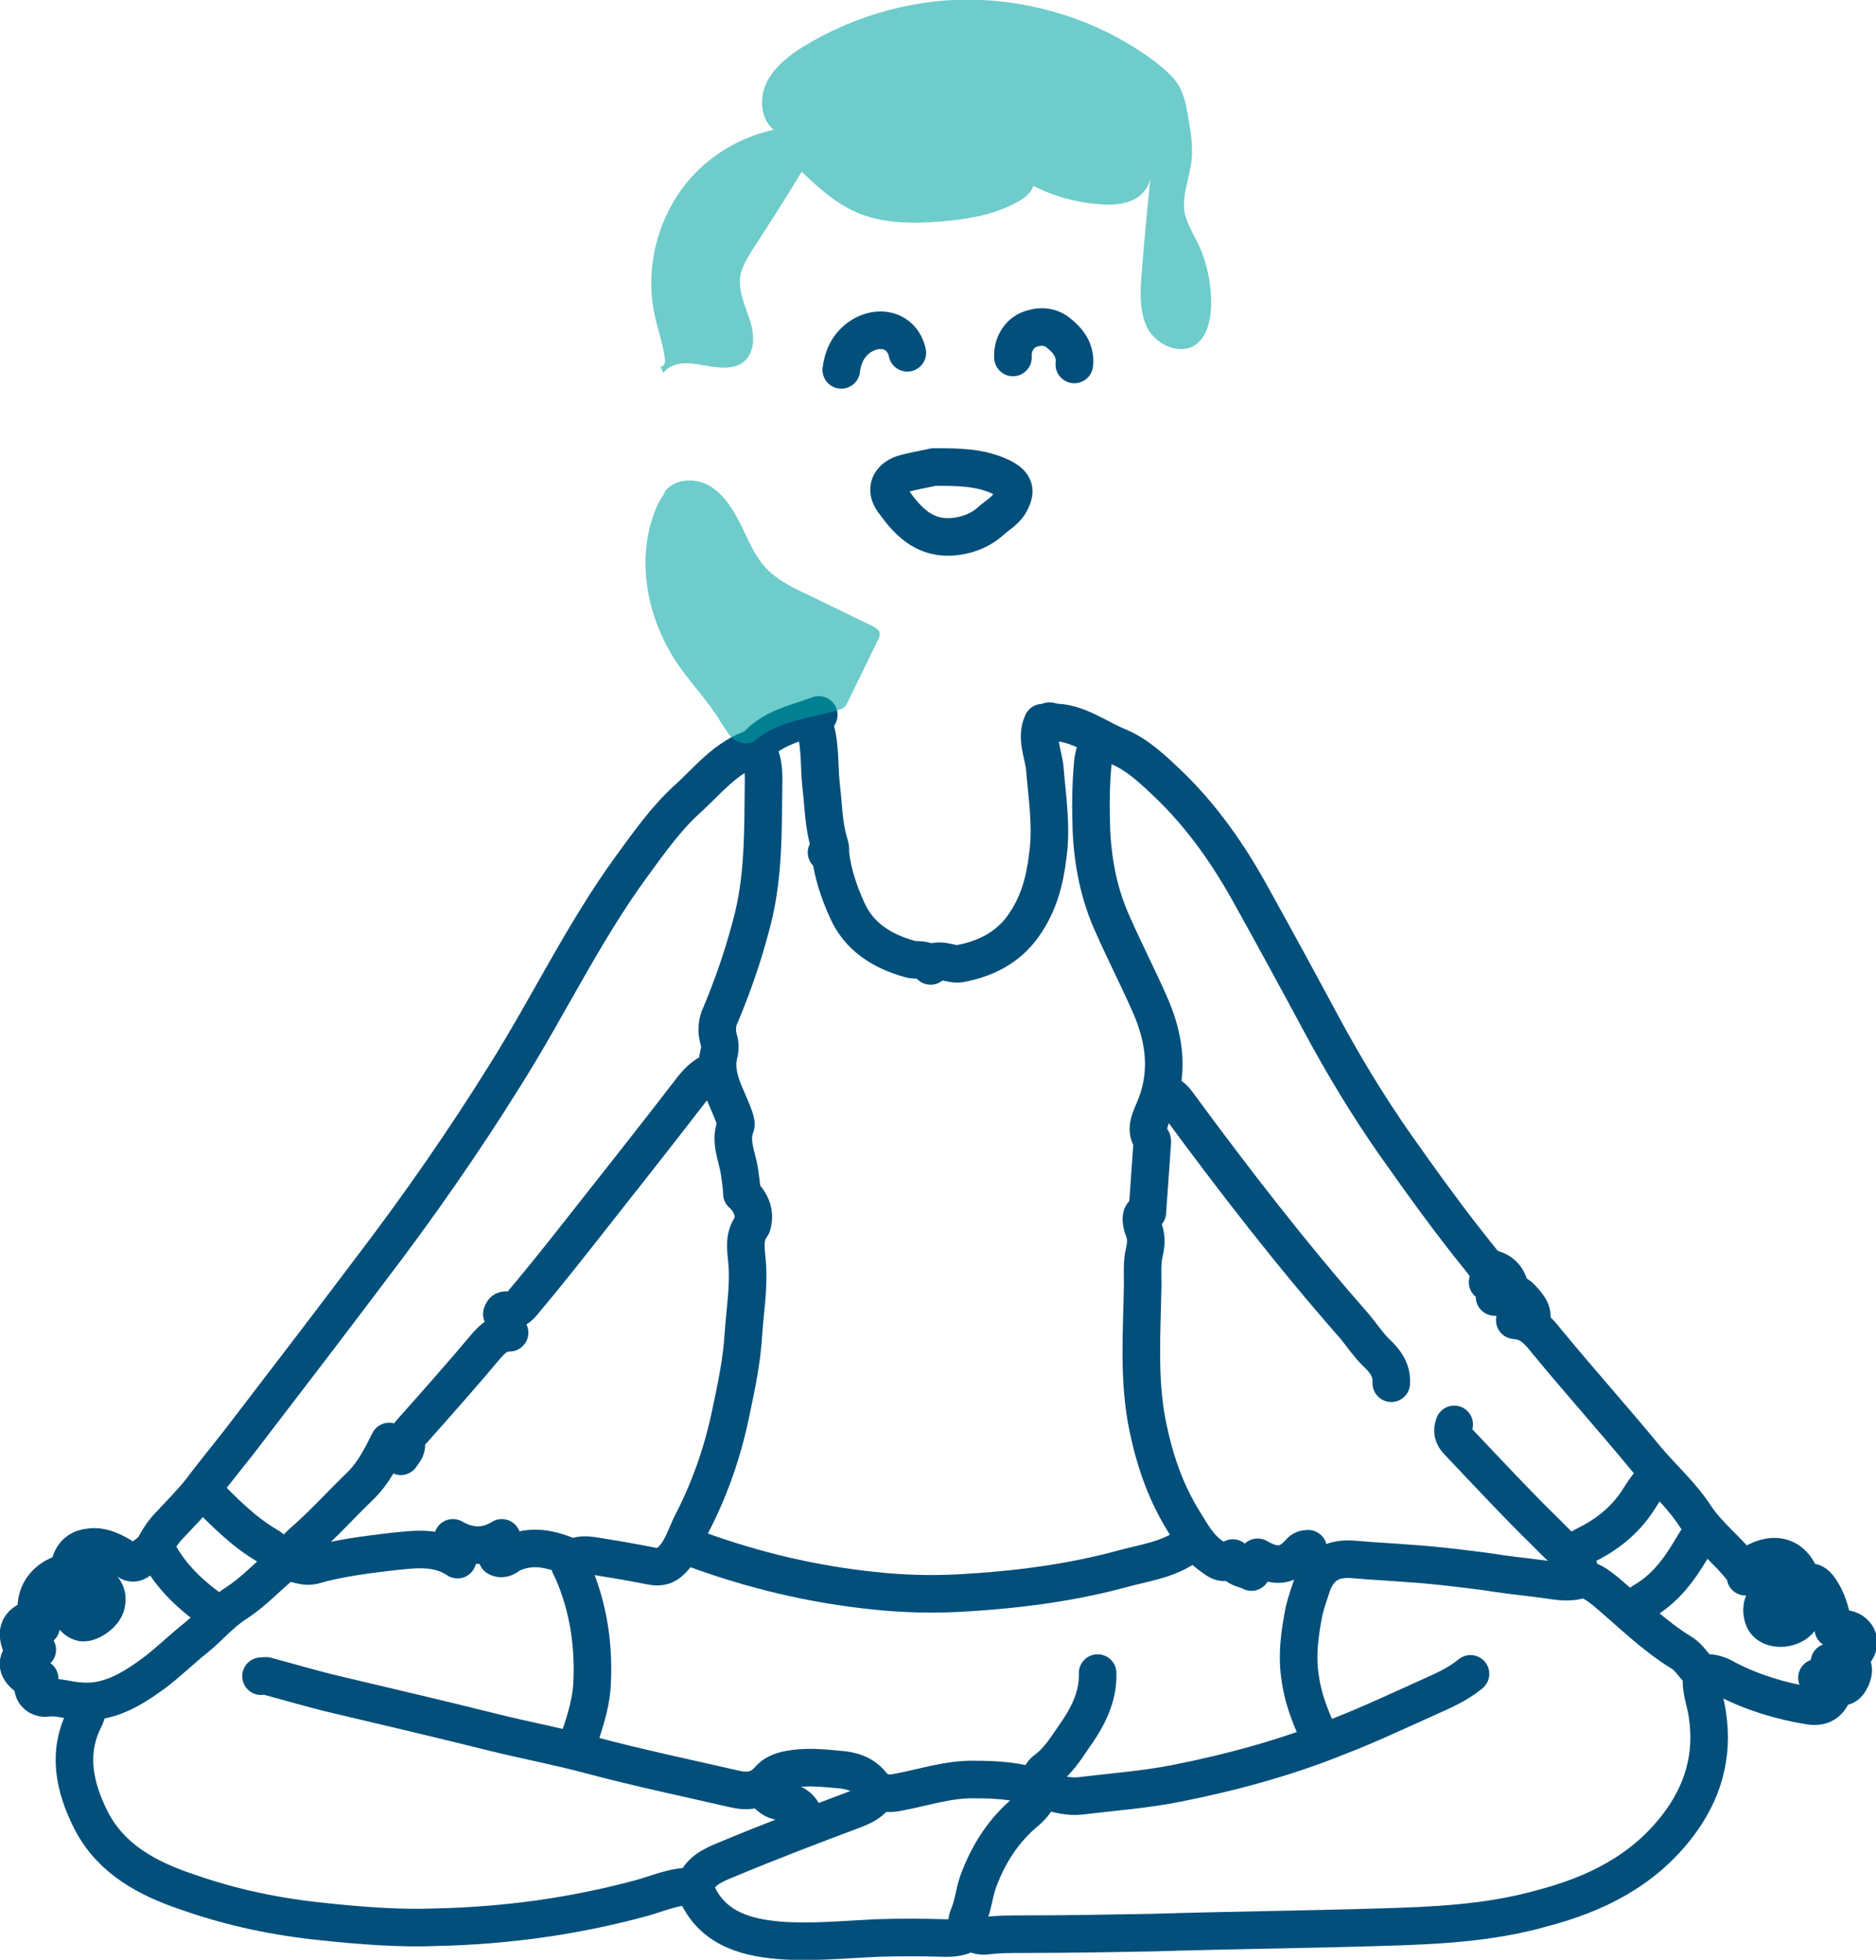
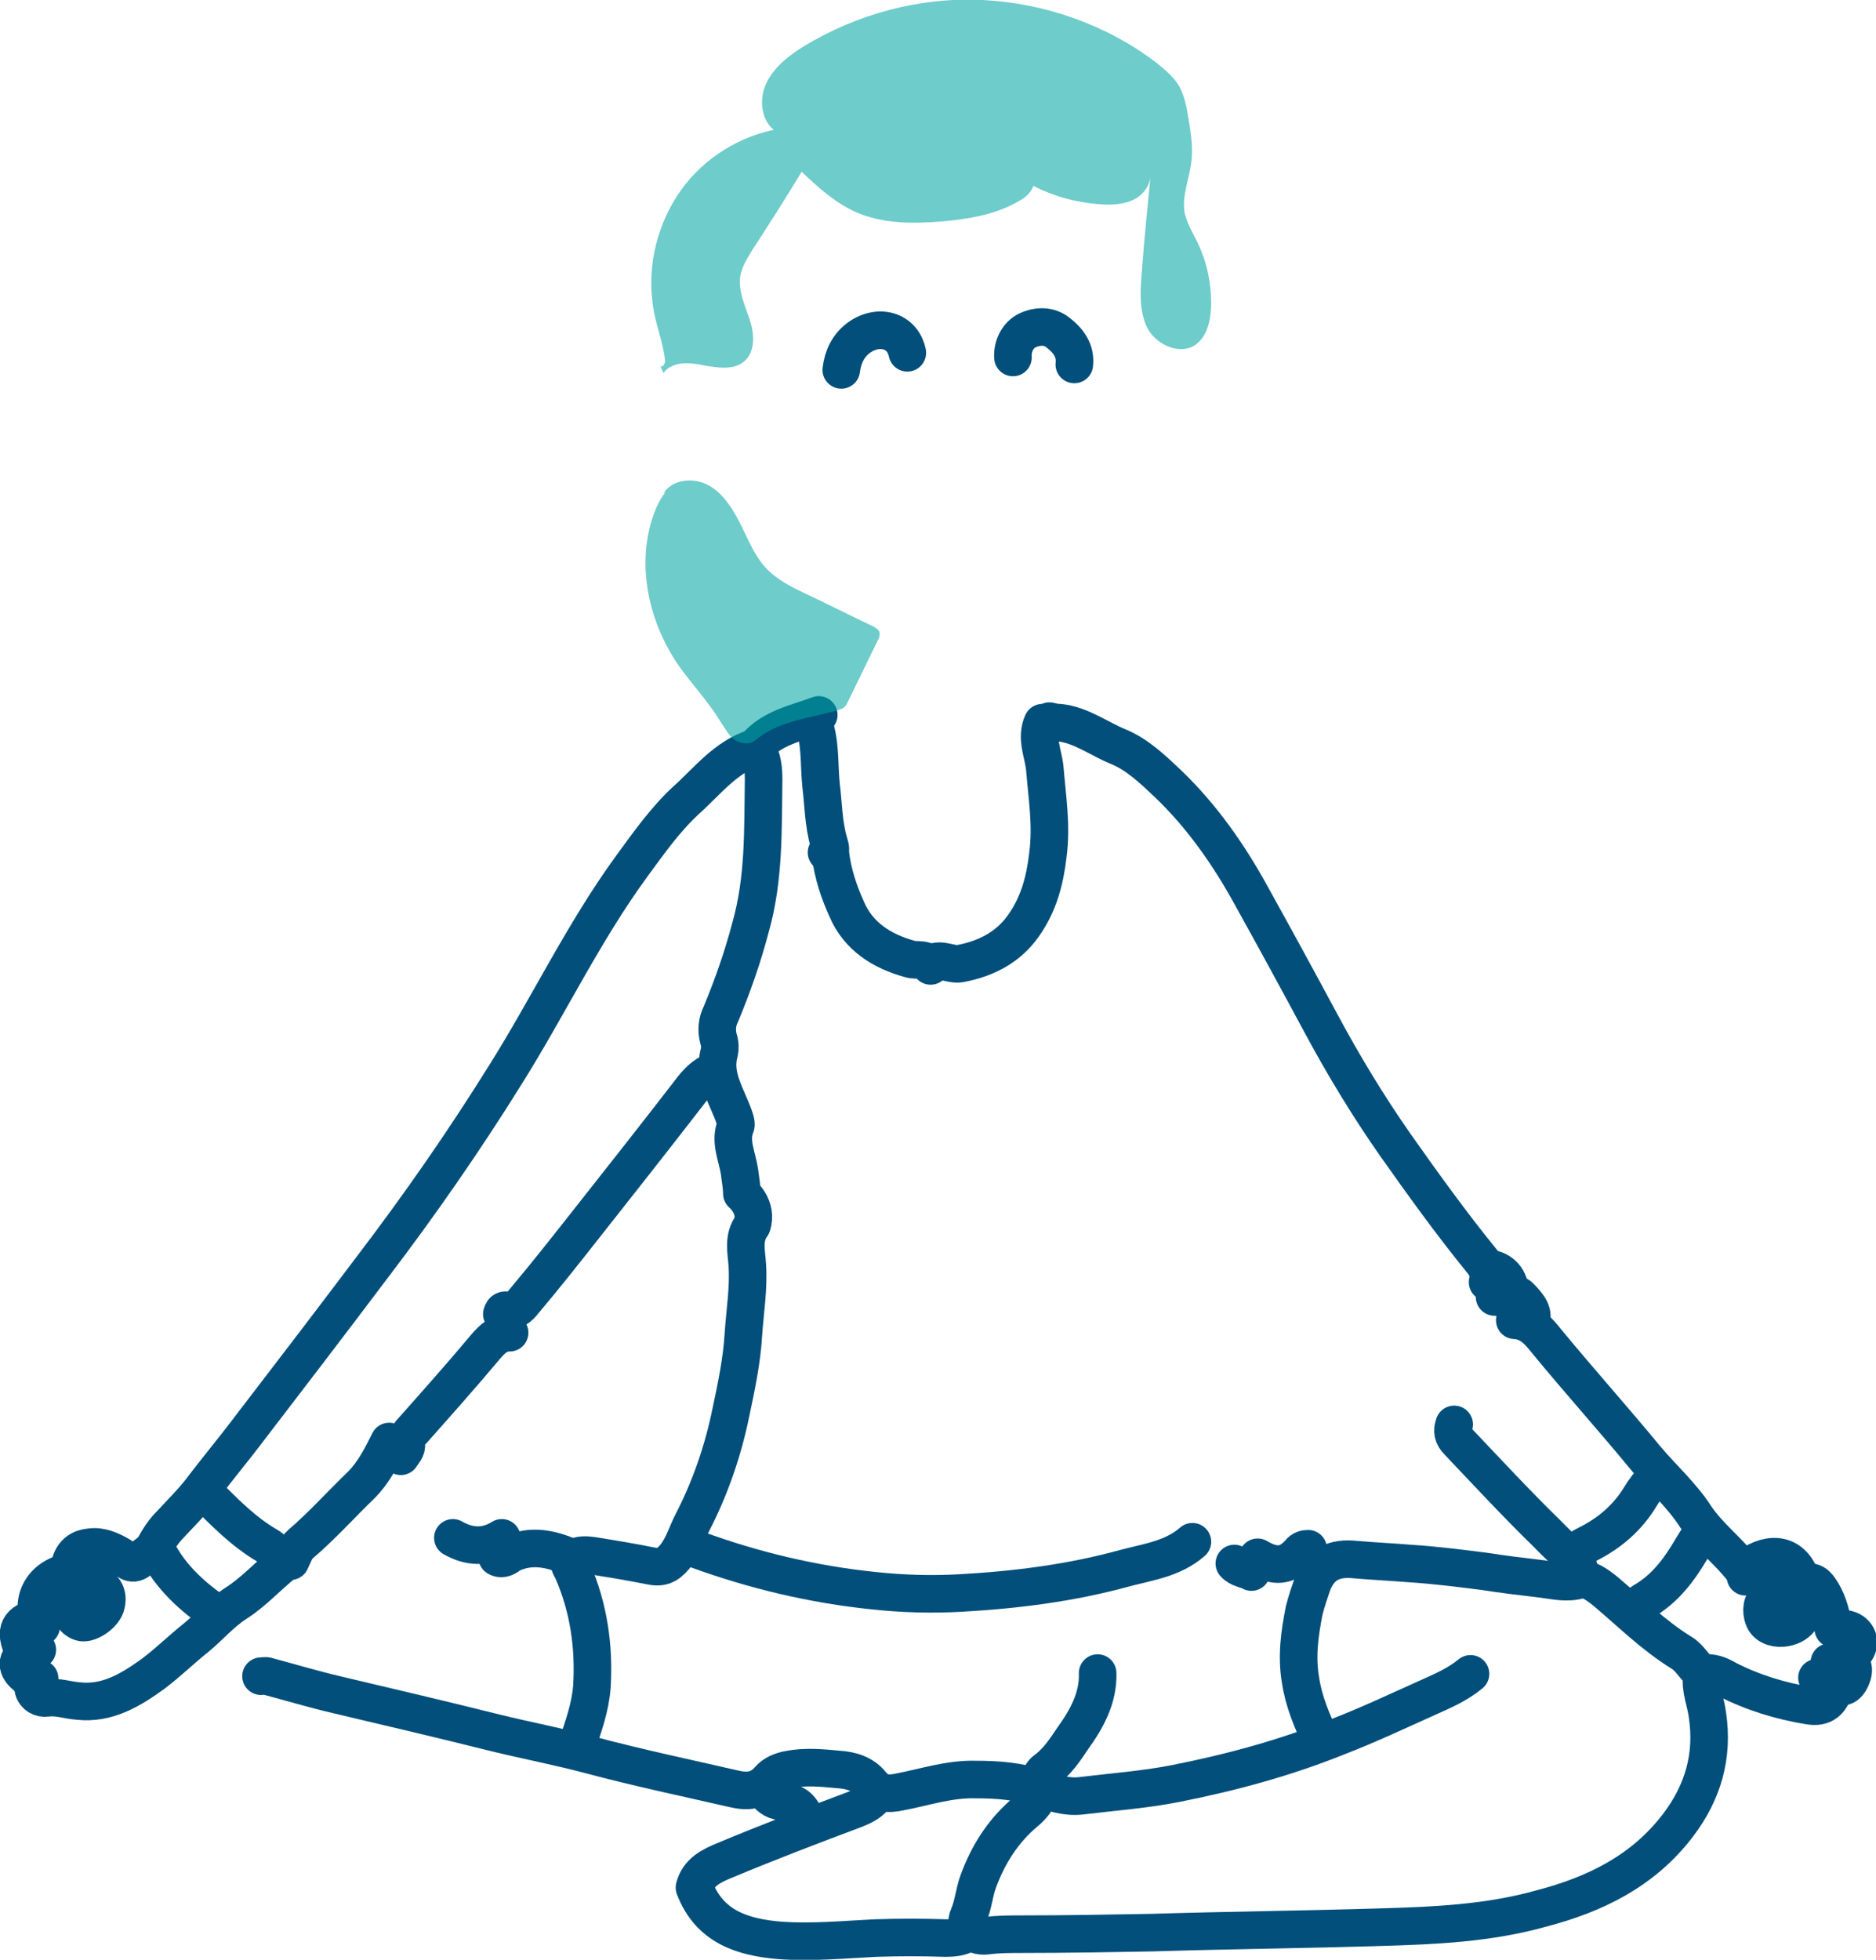
<svg xmlns="http://www.w3.org/2000/svg" id="Calque_1" x="0px" y="0px" viewBox="0 0 241.5 252.2" style="enable-background:new 0 0 241.5 252.2;" xml:space="preserve">
  <style type="text/css">
	.st0{fill:none;stroke:#004E7A;stroke-width:3.828;stroke-linecap:round;stroke-linejoin:round;stroke-miterlimit:10;}
	.st1{fill:#004E7A;}
	.st2{fill:none;stroke:#48B9B0;stroke-width:2.127;stroke-miterlimit:10;}
	.st3{opacity:0.57;fill:#48B9B0;}
	.st4{opacity:0.57;fill:#00A5A3;}
	.st5{fill:none;stroke:#004E7A;stroke-width:4.456;stroke-linecap:round;stroke-linejoin:round;stroke-miterlimit:10;}
	.st6{fill:none;stroke:#004E7A;stroke-width:3.774;stroke-linecap:round;stroke-linejoin:round;stroke-miterlimit:10;}
	.st7{fill:none;stroke:#004E7A;stroke-width:4.407;stroke-linecap:round;stroke-linejoin:round;stroke-miterlimit:10;}
	.st8{fill:none;stroke:#024F7B;stroke-width:4.836;stroke-linecap:round;stroke-linejoin:round;stroke-miterlimit:10;}
	.st9{opacity:0.57;}
	.st10{fill:#00A5A3;}
	.st11{fill:none;stroke:#004E7A;stroke-width:4.658;stroke-linecap:round;stroke-linejoin:round;stroke-miterlimit:10;}
	.st12{fill:none;stroke:#004E7A;stroke-width:3.851;stroke-linecap:round;stroke-linejoin:round;stroke-miterlimit:10;}
	.st13{fill:#0B4C66;}
	.st14{fill:none;stroke:#004E7A;stroke-width:5.53;stroke-linecap:round;stroke-linejoin:round;stroke-miterlimit:10;}
	.st15{fill:#48B9B0;}
	.st16{fill:none;stroke:#004E7A;stroke-width:7.35;stroke-linecap:round;stroke-linejoin:round;stroke-miterlimit:10;}
	.st17{fill:none;stroke:#004E7A;stroke-width:4.852;stroke-linecap:round;stroke-linejoin:round;stroke-miterlimit:10;}
	.st18{fill:none;stroke:#004E7A;stroke-width:2.478;stroke-linecap:round;stroke-linejoin:round;stroke-miterlimit:10;}
	.st19{fill:none;stroke:#004E7A;stroke-width:2.552;stroke-linecap:round;stroke-linejoin:round;stroke-miterlimit:10;}
	
		.st20{opacity:0.57;fill:none;stroke:#00A5A3;stroke-width:3.726;stroke-linecap:round;stroke-linejoin:round;stroke-miterlimit:10;}
	.st21{fill:none;stroke:#004E7A;stroke-width:3.433;stroke-linecap:round;stroke-linejoin:round;stroke-miterlimit:10;}
	
		.st22{opacity:0.57;fill:none;stroke:#00A5A3;stroke-width:3.433;stroke-linecap:round;stroke-linejoin:round;stroke-miterlimit:10;}
	.st23{fill:none;stroke:#004E7A;stroke-width:2.53;stroke-linecap:round;stroke-linejoin:round;stroke-miterlimit:10;}
	.st24{fill:#FFFFFF;}
	.st25{fill:none;stroke:#004E7A;stroke-width:4.328;stroke-linecap:round;stroke-linejoin:round;stroke-miterlimit:10;}
	.st26{fill:none;stroke:#004E7A;stroke-width:3;stroke-linecap:round;stroke-linejoin:round;stroke-miterlimit:10;}
	.st27{fill:none;stroke:#004E7A;stroke-width:2.43;stroke-linecap:round;stroke-linejoin:round;stroke-miterlimit:10;}
	.st28{fill:none;stroke:#004E7A;stroke-width:2.516;stroke-linecap:round;stroke-linejoin:round;stroke-miterlimit:10;}
	.st29{fill:none;stroke:#004E7A;stroke-width:2.788;stroke-linecap:round;stroke-linejoin:round;stroke-miterlimit:10;}
	.st30{fill:none;stroke:#48B9B0;stroke-width:2.516;stroke-linecap:round;stroke-linejoin:round;stroke-miterlimit:10;}
	
		.st31{opacity:0.57;fill:none;stroke:#48B9B0;stroke-width:4.602;stroke-linecap:round;stroke-linejoin:round;stroke-miterlimit:10;}
	.st32{opacity:0.57;fill:none;stroke:#48B9B0;stroke-width:6.67;stroke-miterlimit:10;}
	.st33{fill:none;stroke:#004E7A;stroke-width:4.858;stroke-linecap:round;stroke-linejoin:round;stroke-miterlimit:10;}
	.st34{fill:none;stroke:#004E7A;stroke-width:7.94;stroke-linecap:round;stroke-linejoin:round;stroke-miterlimit:10;}
	.st35{fill:none;stroke:#004E7A;stroke-width:2.203;stroke-linecap:round;stroke-linejoin:round;stroke-miterlimit:10;}
	.st36{opacity:0.57;fill:none;stroke:#00A5A3;stroke-width:1.02;stroke-miterlimit:10;}
	.st37{fill:none;stroke:#004E7A;stroke-width:2.095;stroke-linecap:round;stroke-linejoin:round;stroke-miterlimit:10;}
	.st38{fill:none;stroke:#004E7A;stroke-width:6.256;stroke-linecap:round;stroke-linejoin:round;stroke-miterlimit:10;}
	.st39{fill:#70BBC1;}
	.st40{fill:none;stroke:#004E7A;stroke-width:6.809;stroke-linecap:round;stroke-linejoin:round;stroke-miterlimit:10;}
	.st41{fill:none;stroke:#004E7A;stroke-width:4.532;stroke-linecap:round;stroke-linejoin:round;stroke-miterlimit:10;}
	.st42{fill:none;}
	.st43{fill:none;stroke:#004E7A;stroke-width:6.41;stroke-linecap:round;stroke-linejoin:round;stroke-miterlimit:10;}
	.st44{fill:none;stroke:#004E7A;stroke-width:6.108;stroke-linecap:round;stroke-linejoin:round;stroke-miterlimit:10;}
	.st45{fill:none;stroke:#004E7A;stroke-width:5.155;stroke-linecap:round;stroke-linejoin:round;stroke-miterlimit:10;}
	.st46{fill:none;stroke:#00A5A3;stroke-width:7.733;stroke-miterlimit:10;}
	.st47{opacity:0.57;fill:none;stroke:#00A5A3;stroke-width:7.733;stroke-miterlimit:10;}
	.st48{fill:none;stroke:#004E7A;stroke-width:5.711;stroke-linecap:round;stroke-linejoin:round;stroke-miterlimit:10;}
	.st49{fill:none;stroke:#00A5A3;stroke-width:2.748;stroke-miterlimit:10;}
	.st50{fill:none;stroke:#004E7A;stroke-width:4.178;stroke-linecap:round;stroke-linejoin:round;stroke-miterlimit:10;}
	.st51{fill:none;stroke:#004E7A;stroke-width:4.23;stroke-linecap:round;stroke-linejoin:round;stroke-miterlimit:10;}
	.st52{fill:none;stroke:#004E7A;stroke-width:2.549;stroke-linecap:round;stroke-linejoin:round;stroke-miterlimit:10;}
	.st53{fill:none;stroke:#004E7A;stroke-width:3.763;stroke-linecap:round;stroke-linejoin:round;stroke-miterlimit:10;}
	.st54{fill:none;stroke:#004E7A;stroke-width:2.092;stroke-linecap:round;stroke-linejoin:round;stroke-miterlimit:10;}
	.st55{fill:none;stroke:#004E7A;stroke-width:1.786;stroke-linecap:round;stroke-linejoin:round;stroke-miterlimit:10;}
	.st56{fill:none;stroke:#004E7A;stroke-width:6.093;stroke-linecap:round;stroke-linejoin:round;stroke-miterlimit:10;}
	.st57{fill:none;stroke:#004E7A;stroke-width:3.985;stroke-linecap:round;stroke-linejoin:round;stroke-miterlimit:10;}
	.st58{opacity:0.57;fill:none;stroke:#00A5A3;stroke-width:3.985;stroke-miterlimit:10;}
	.st59{fill:none;stroke:#004E7A;stroke-width:3.954;stroke-linecap:round;stroke-linejoin:round;stroke-miterlimit:10;}
	.st60{fill:none;stroke:#024F7B;stroke-width:6.052;stroke-linecap:round;stroke-linejoin:round;stroke-miterlimit:10;}
	.st61{fill:none;stroke:#024F7B;stroke-width:6.302;stroke-linecap:round;stroke-linejoin:round;stroke-miterlimit:10;}
	.st62{fill:#024F7B;}
	.st63{fill:none;stroke:#00A5A3;stroke-width:6.658;stroke-linecap:round;stroke-linejoin:round;stroke-miterlimit:10;}
	.st64{fill:none;stroke:#024F7B;stroke-width:5;stroke-linecap:round;stroke-linejoin:round;stroke-miterlimit:10;}
	.st65{fill:none;stroke:#024F7B;stroke-width:5.381;stroke-linecap:round;stroke-linejoin:round;stroke-miterlimit:10;}
	.st66{fill:none;stroke:#024F7B;stroke-width:4.124;stroke-linecap:round;stroke-linejoin:round;stroke-miterlimit:10;}
	.st67{fill:none;stroke:#024F7B;stroke-width:2.885;stroke-linecap:round;stroke-linejoin:round;stroke-miterlimit:10;}
	.st68{fill:none;stroke:#024F7B;stroke-width:7.718;stroke-linecap:round;stroke-linejoin:round;stroke-miterlimit:10;}
	.st69{fill:none;stroke:#004E7A;stroke-width:5.228;stroke-linecap:round;stroke-linejoin:round;stroke-miterlimit:10;}
	.st70{fill:none;stroke:#004E7A;stroke-width:3.657;stroke-linecap:round;stroke-linejoin:round;stroke-miterlimit:10;}
	.st71{fill:none;stroke:#004E7A;stroke-width:2.876;stroke-linecap:round;stroke-linejoin:round;stroke-miterlimit:10;}
	.st72{fill:none;stroke:#004E7A;stroke-width:2.932;stroke-linecap:round;stroke-linejoin:round;stroke-miterlimit:10;}
	.st73{fill:none;stroke:#004E7A;stroke-width:3.283;stroke-linecap:round;stroke-linejoin:round;stroke-miterlimit:10;}
	.st74{fill:none;stroke:#004E7A;stroke-width:2.114;stroke-linecap:round;stroke-linejoin:round;stroke-miterlimit:10;}
	.st75{fill:none;stroke:#004E7A;stroke-width:1.8;stroke-linecap:round;stroke-linejoin:round;stroke-miterlimit:10;}
	.st76{fill:none;stroke:#004E7A;stroke-width:2.404;stroke-linecap:round;stroke-linejoin:round;stroke-miterlimit:10;}
	.st77{fill:none;stroke:#004E7A;stroke-width:3.463;stroke-linecap:round;stroke-linejoin:round;stroke-miterlimit:10;}
	.st78{fill:none;stroke:#004E7A;stroke-width:1.731;stroke-linecap:round;stroke-linejoin:round;stroke-miterlimit:10;}
	.st79{fill:none;stroke:#004E7A;stroke-width:3.404;stroke-linecap:round;stroke-linejoin:round;stroke-miterlimit:10;}
	.st80{fill:none;stroke:#004E7A;stroke-width:3.715;stroke-linecap:round;stroke-linejoin:round;stroke-miterlimit:10;}
</style>
  <g>
    <g>
      <g>
        <path class="st8" d="M170.1,224c-1.2-2.5-2.3-5.1-2.7-7.9c-0.5-3-0.1-5.9,0.5-8.9c0.3-1.2,0.7-2.3,1.1-3.5c1-2.4,2.7-3.3,5.5-3     c2.3,0.2,4.6,0.3,7,0.5c3.2,0.2,6.3,0.6,9.5,1c2.5,0.4,5.1,0.7,7.6,1c1.6,0.2,3.1,0.6,4.8,0.1c1-0.3,2.3,0.7,3.3,1.5     c3.2,2.7,6.2,5.7,9.8,7.9c1,0.6,1.5,1.7,2.4,2.4c0.1,0.1,0.3,0.1,0.2,0.5c-0.3,1.7,0.5,3.4,0.7,5.1c0.8,5.3-0.6,10-3.8,14.2     c-4.5,5.9-10.7,8.9-17.6,10.7c-6.8,1.9-13.7,2.2-20.7,2.4c-9.8,0.3-19.6,0.4-29.4,0.7c-5.5,0.1-11.1,0.2-16.6,0.2     c-1.6,0-3.2,0-4.7,0.2c-1.8,0.2-3-1.1-2.3-2.6c0.6-1.4,0.7-2.9,1.2-4.3c1.3-3.6,3.3-6.7,6.2-9.1c0.8-0.7,1.4-1.4,1.7-2.4" />
-         <path class="st8" d="M11.2,219.2c0.1,0.7,0,1.3-0.3,1.9c-2.3,4.5-1.3,8.9,0.8,13.1c2.6,5.1,7.4,7.6,12.5,9.3     c5.7,2,11.5,3.2,17.5,3.8c4.8,0.5,9.7,0.9,14.6,0.7c8.8-0.2,17.6-1.4,26.1-3.7c2.3-0.6,4.5-1.7,6.9-1.5" />
        <path class="st8" d="M105.4,92c-2.9,1.1-6,1.6-8.2,4.2c-3.8,1.2-6.1,4.3-8.9,6.8c-2.7,2.5-4.8,5.5-7,8.5     c-6.2,8.5-10.7,18-16.3,26.9c-5.3,8.5-11,16.7-17.1,24.7c-5.2,6.9-10.4,13.7-15.7,20.6c-2.1,2.8-4.3,5.4-6.4,8.2     c-1.2,1.5-2.6,2.9-3.9,4.3c-0.8,0.8-1.4,1.7-2,2.8c-0.4,0.7-1.3,1.2-2,1.8c-1,0.8-1.6-0.1-2.4-0.6c-1.2-0.7-2.5-1.3-3.9-1.1     c-1.2,0.1-2.1,0.7-2.5,1.9c-0.3,0.9-0.5,1.8,0.5,2.5" />
        <path class="st8" d="M191.5,165c0.3-1.1-0.1-2-0.8-2.8c-3.9-4.8-7.5-9.8-11.1-14.9c-3.5-5-6.7-10.3-9.6-15.7     c-2.9-5.4-5.9-10.9-8.9-16.3c-2.9-5.3-6.4-10.3-10.8-14.5c-1.9-1.8-3.9-3.7-6.3-4.7c-2.5-1-4.8-2.8-7.6-3.1     c-0.5,0-0.9-0.1-1.3-0.2" />
        <path class="st8" d="M153.5,198.4c-2.5,2.2-5.7,2.6-8.7,3.4c-6.9,1.9-14,2.8-21.2,3.2c-3.7,0.2-7.4,0.1-11.1-0.3     c-7.8-0.8-15.4-2.6-22.8-5.3c-0.5-0.2-1-0.5-1.4-0.8" />
-         <path class="st8" d="M141.5,95.5c-0.4,0.8-0.7,1.6-0.8,2.5c-0.3,3-0.3,5.9-0.2,8.9c0.2,4.2,1,8.3,2.8,12.2     c1.5,3.4,3.2,6.7,4.7,10.1c2,4.5,2.6,9.1,0.5,13.8c-0.5,1.2-1.1,2.4-0.2,3.7c0.1,0.2,0,0.5,0,0.8c-0.2,2.8-0.4,5.7-0.6,8.5     c0,0-1.2-0.2-0.6,1.9c0.5,1.1,0.5,2.1,0.2,3.3c-0.3,1.3-0.2,2.7-0.2,4.1c-0.1,6.2-0.6,12.4,0.7,18.5c0.9,4.3,2.3,8.3,4.6,12     c1,1.6,1.9,3.3,3.5,4.4c0.8,0.6,1.7,1.4,2.8,0.3" />
        <path class="st8" d="M97.4,96.3c0.8,1.3,0.9,2.7,0.9,4.1c-0.1,6.4,0.1,12.7-1.7,19c-1,3.8-2.3,7.5-3.8,11.1     c-0.5,1-0.6,2.1-0.3,3.2c0.2,0.6,0.2,1.3,0.1,1.7c-0.9,3.2,1.1,5.8,2,8.6c0.1,0.3,0.2,0.7,0.1,0.9c-0.8,2,0.2,3.9,0.5,5.9     c0.1,0.9,0.3,1.9,0.3,2.8c0,0,2.1,1.7,1.3,4.1c-1.2,1.6-0.7,3.4-0.6,5.1c0.2,3-0.3,5.9-0.5,8.9c-0.2,3.4-0.9,6.7-1.6,10     c-1,4.9-2.6,9.6-4.9,14.1c-0.8,1.5-1.2,3.1-2.3,4.5c-1,1.2-1.8,1.5-3.2,1.2c-2.5-0.5-4.9-0.9-7.4-1.3c-0.8-0.1-1.7-0.2-2.5,0.3" />
        <path class="st8" d="M189.3,215.4c-1.7,1.4-3.6,2.2-5.6,3.1c-3.8,1.7-7.6,3.5-11.5,5c-6.7,2.7-13.7,4.6-20.8,6     c-4,0.8-8.2,1.1-12.3,1.6c-1.9,0.2-3.6-0.4-5.4-1c-2.6-0.9-5.3-1.1-8.1-1.1c-3.4-0.1-6.6,1-9.8,1.6c-1.4,0.3-2.6,0.3-3.7-1.1     c-1-1.2-2.5-1.7-4.2-1.8c-2.1-0.2-4.2-0.4-6.3,0c-1.1,0.2-2,0.6-2.6,1.3c-1.3,1.5-2.8,1.6-4.5,1.2c-6.1-1.4-12.3-2.7-18.3-4.3     c-4.1-1.1-8.3-1.9-12.4-2.9c-6.8-1.7-13.6-3.3-20.4-4.9c-3-0.7-6-1.6-9-2.4c-0.2-0.1-0.5,0-0.8,0" />
-         <path class="st8" d="M149.7,140.6c0.8,0.2,1.4,0.7,1.9,1.4c7.2,9.8,14.7,19.5,22.8,28.7c0.9,1.1,1.7,2.3,2.7,3.3     c1.2,1.1,2.1,2.3,2,4" />
        <path class="st8" d="M92,137.8c-1.4,0.5-2.3,1.5-3.2,2.7c-4.4,5.7-8.9,11.4-13.4,17.1c-2.6,3.3-5.2,6.6-7.9,9.8     c-0.7,0.9-1.3,1.4-2.4,1.2c-0.3,0-0.4,0.2-0.5,0.5" />
        <path class="st8" d="M112.9,230.8c-0.7,1.1-1.7,1.6-3,2.1c-5.6,2.1-11.1,4.2-16.6,6.5c-1.7,0.7-3.4,1.5-3.9,3.5     c1.9,5,6.1,6.4,11,6.8c4.1,0.3,8.2-0.1,12.3-0.3c3-0.1,6-0.1,9,0c1,0,2-0.1,2.8-0.6" />
        <path class="st8" d="M64,200.4c0.7,0.4,1.3-0.1,1.7-0.4c2.7-1.3,5.2-0.7,7.8,0.4c-0.5,0.7,0,1.3,0.2,1.7     c2.1,4.8,2.8,9.8,2.5,14.9c-0.2,2.7-1.1,5.2-2,7.8c-0.1,0.1,0,0.3,0,0.5" />
-         <path class="st8" d="M58.9,200.7c-2.7-1.8-5.7-1.3-8.7-1c-3.3,0.4-6.5,0.8-9.7,1.7c-1.3,0.4-2.5-0.3-3.8-0.5" />
        <path class="st8" d="M195,169.9c1.9,0.1,3,1.3,4.1,2.7c4.2,5.1,8.6,10,12.8,15.1c2.1,2.5,4.6,4.7,6.4,7.5     c1.7,2.5,4.1,4.3,5.9,6.6c0.3,0.3,0.5,0.7,0.5,1.1" />
        <path class="st8" d="M106.9,109.9c0.3,2.5,1.1,4.9,2.1,7.1c1.5,3.5,4.5,5.4,8.1,6.4c0.9,0.3,2.1-0.2,2.7,0.9" />
        <path class="st8" d="M219.3,215.3c1.1-0.1,2,0.2,3,0.8c3.3,1.7,6.9,2.8,10.6,3.4c1.8,0.3,2.8-0.5,3.3-2.4" />
        <path class="st8" d="M36.5,201.2c-2.1,1.7-3.9,3.7-6.1,5.1c-2,1.3-3.4,3-5.1,4.4c-1.9,1.5-3.6,3.2-5.6,4.7     c-2.9,2.1-5.9,3.9-9.6,3.5c-1.4-0.1-2.7-0.6-4.1-0.4c-0.7,0.1-1.5-0.3-1.7-1.1c-0.2-0.6,0.1-1.2,0.8-1.4" />
        <path class="st8" d="M104.6,92.7c1.1,2.7,0.8,5.6,1.1,8.4c0.3,2.4,0.3,4.9,1,7.3c0.3,1,0.3,1-0.3,1.3" />
        <path class="st8" d="M134.2,93c-0.9,2,0.1,3.9,0.3,5.9c0.3,3.7,0.9,7.3,0.4,11.1c-0.4,3.4-1.2,6.4-3.2,9.2     c-2,2.8-4.9,4.2-8.1,4.8c-1.2,0.2-2.4-0.7-3.6-0.1" />
        <path class="st8" d="M187.2,183.3c-0.3,0.8-0.2,1.5,0.5,2.2c3.8,4,7.5,8,11.4,11.8c1,1,1.9,2,3.1,2.8c0.7,0.4,1.2,1.8,1.3,2.9" />
        <path class="st8" d="M141.3,215.3c0.1,3.2-1.4,5.9-3.2,8.4c-1,1.5-2,3-3.5,4.1c-0.8,0.6-0.8,1.5-1.1,2.4" />
        <path class="st8" d="M9.9,203.4c0.9,0.1,1.7-0.1,2.6,0.4c1.1,0.7,1.5,1.6,1.1,2.9c-0.4,1.1-2,2.2-3,2.1c-1-0.2-1.7-1.2-1.7-2.5     c0-1,0.3-1.9,1-2.7" />
        <path class="st8" d="M231.4,204c-1.3,0.4-2.6,0.5-3.7,1.4c-1,0.8-1,1.9-0.7,2.8c0.3,0.9,1.3,1.4,2.5,1.3c1.9-0.2,3-1.5,2.7-3.5     c-0.1-0.7-0.4-1.4-0.6-2.1c1.6-0.6,2.1-0.4,3,1.1c0.8,1.4,1.2,2.9,1.4,4.6c0.5,0,1,0,1.5,0c1.5,0.2,2.2,1.6,1.4,2.8     c-0.3,0.4-0.6,0.7-0.9,1.1" />
        <path class="st8" d="M65.6,171.5c-1.4,0-2.2,0.8-3,1.7c-3.1,3.7-6.3,7.3-9.5,10.9c-0.5,0.5-0.8,1.1-0.8,1.7     c0.1,0.7-0.4,1.1-0.7,1.6" />
        <path class="st8" d="M213.2,190c-0.8,0.8-1.5,1.7-2.1,2.7c-1.6,2.6-3.8,4.5-6.5,5.9c-0.8,0.4-1.6,0.8-2.2,1.6" />
        <path class="st8" d="M50.1,185.5c-1,2-2,4-3.6,5.6c-2.6,2.5-5,5.2-7.8,7.6c-0.7,0.6-0.9,1.4-1.3,2.2" />
        <path class="st8" d="M116.8,45.4c-0.6-2.9-3.7-3.8-6.3-1.9c-1.3,1-2,2.4-2.2,4.1" />
        <path class="st8" d="M219.3,197.2c-0.7,0.6-1.1,1.4-1.6,2.2c-1.6,2.7-3.4,5.1-6.2,6.7c-0.5,0.3-0.9,0.9-1.3,1.4" />
        <path class="st8" d="M26.3,192c2.5,2.5,5,5.1,8.1,6.9c0.7,0.4,1.3,1.1,1.9,1.6" />
        <path class="st8" d="M20.2,199.5c1.8,3.5,4.6,6,7.8,8.2" />
        <path class="st8" d="M232,203.6c-1.1-3.8-4.1-4-6.8-2.1" />
        <path class="st8" d="M98.3,230.3c0.5,0.8,1.4,1.5,2.2,1.5c2,0,3,1.1,3.3,2.9" />
        <path class="st8" d="M8.8,202.3c-3.5,0.7-5.1,3.9-3.5,7" />
        <path class="st8" d="M168.4,199.3c-0.4,0-0.8,0.1-1.1,0.5c-1.6,1.8-3.2,1.9-5.4,0.6" />
        <path class="st8" d="M58.3,197.9c2.1,1.2,4.2,1.3,6.3,0" />
        <path class="st8" d="M130.4,46c-0.1-1.4,0.6-2.9,1.9-3.5c1.3-0.6,2.8-0.6,3.9,0.3c1.3,1,2.3,2.3,2.1,4.1" />
        <path class="st8" d="M4.5,208.2c-2.3,0.7-2.7,1.9-1.3,4.6" />
        <path class="st8" d="M192.4,166.9c0.5,0,1.1,0.2,1.4,0c0.8-0.5,1.4-0.6,2.1,0.2c0.8,0.9,1.7,1.8,1.1,3.2" />
        <path class="st8" d="M191.6,163.2c1.7,0.2,2.8,1.4,2.8,3.2" />
        <path class="st8" d="M235.5,213.9c0.3-0.1,0.6-0.1,0.9-0.2c0.9-0.2,1.6-0.1,2.1,0.8c0.3,0.7-0.4,2.3-1.1,2.5     c-0.4,0.1-0.9,0.2-1.3-0.3c-0.6-0.7-1.4-0.8-2.2-0.8" />
        <path class="st8" d="M4.8,212.3c-0.4,0.1-0.9,0.1-1.3,0.3c-1.5,0.9-1.5,2.1,0,3.2c0.3,0.2,0.5,0.4,0.8,0.6" />
        <path class="st8" d="M158.9,201.2c0.6,0.7,1.5,0.7,2.2,1.1" />
-         <path class="st8" d="M120.2,60.1c-1.3,0.3-2.7,0.5-4,0.9c-1.7,0.6-2.3,2-1.2,3.5c1.8,2.5,3.8,4.7,7.3,4.6c2-0.1,3.9-0.8,5.3-2.1     c0.8-0.7,1.7-1.2,2.3-2.1c1-1.7,0.8-2.6-1-3.5c-2.7-1.3-5.6-1.3-8.5-1.3" />
      </g>
    </g>
    <g class="st9">
      <path class="st10" d="M87.3,62.3c-1.4,0.3-2.2,1.7-2.8,3c-2.8,6.6-1.2,14.5,2.9,20.4c1.7,2.4,3.8,4.6,5.3,7.1    c0.5,0.7,0.9,1.5,1.5,2.1c0.6,0.6,1.6,0.9,2.4,0.7c0.4-0.1,0.8-0.5,1.1-0.7c2.9-2.2,6.7-2.5,10.1-3.5c0.3-0.1,0.7-0.2,0.9-0.4    c0.2-0.2,0.3-0.4,0.4-0.6c1.3-2.7,2.6-5.3,3.9-8c0.2-0.3,0.3-0.7,0.2-1.1c-0.1-0.3-0.5-0.5-0.8-0.7c-3-1.4-5.9-2.9-8.9-4.3    c-1.7-0.8-3.4-1.7-4.7-3c-1.6-1.6-2.4-3.7-3.4-5.7s-2.2-4-4.1-5.1c-1.9-1.1-4.7-0.9-5.9,1" />
    </g>
    <g class="st9">
      <path class="st10" d="M85.4,48c1.1-1.5,3.3-1.4,5.1-1c1.8,0.3,3.9,0.7,5.3-0.5c1.5-1.3,1.3-3.6,0.7-5.4s-1.5-3.7-1.2-5.6    c0.2-1.1,0.8-2.1,1.4-3.1c2.2-3.4,4.4-6.8,6.5-10.3c2.1,2,4.3,4,7,5.2c3.4,1.5,7.3,1.5,11,1.2c3.5-0.3,7.1-0.9,10.1-2.7    c0.7-0.4,1.4-1,1.7-1.8s-0.2-1.9-1.1-1.9c-0.4,0.7,0.4,1.4,1.1,1.8c2.7,1.4,5.7,2.2,8.8,2.4c1.3,0.1,2.7,0,3.9-0.5    c1.2-0.5,2.2-1.6,2.4-3c-0.4,4-0.8,8-1.1,12c-0.2,2.4-0.4,5,0.6,7.2s4,3.7,6.1,2.5c1.6-1,2.1-3,2.2-4.9c0.1-2.9-0.5-5.9-1.8-8.5    c-0.6-1.2-1.3-2.4-1.6-3.7c-0.4-2.3,0.7-4.6,0.9-6.9c0.2-1.9-0.2-3.9-0.5-5.8c-0.2-1.2-0.5-2.5-1.1-3.6c-0.7-1.2-1.8-2.1-2.9-3    c-6.4-4.9-14.4-7.7-22.4-8.1c-8.1-0.4-16.2,1.8-23.1,6c-1.9,1.2-3.7,2.6-4.7,4.6s-0.8,4.7,0.9,6.1c-5.1,1.1-9.7,4.2-12.5,8.6    s-3.9,9.8-2.9,14.9c0.4,2.1,1.2,4.1,1.4,6.1c0.1,0.4-0.3,1.1-0.6,0.8" />
    </g>
  </g>
</svg>